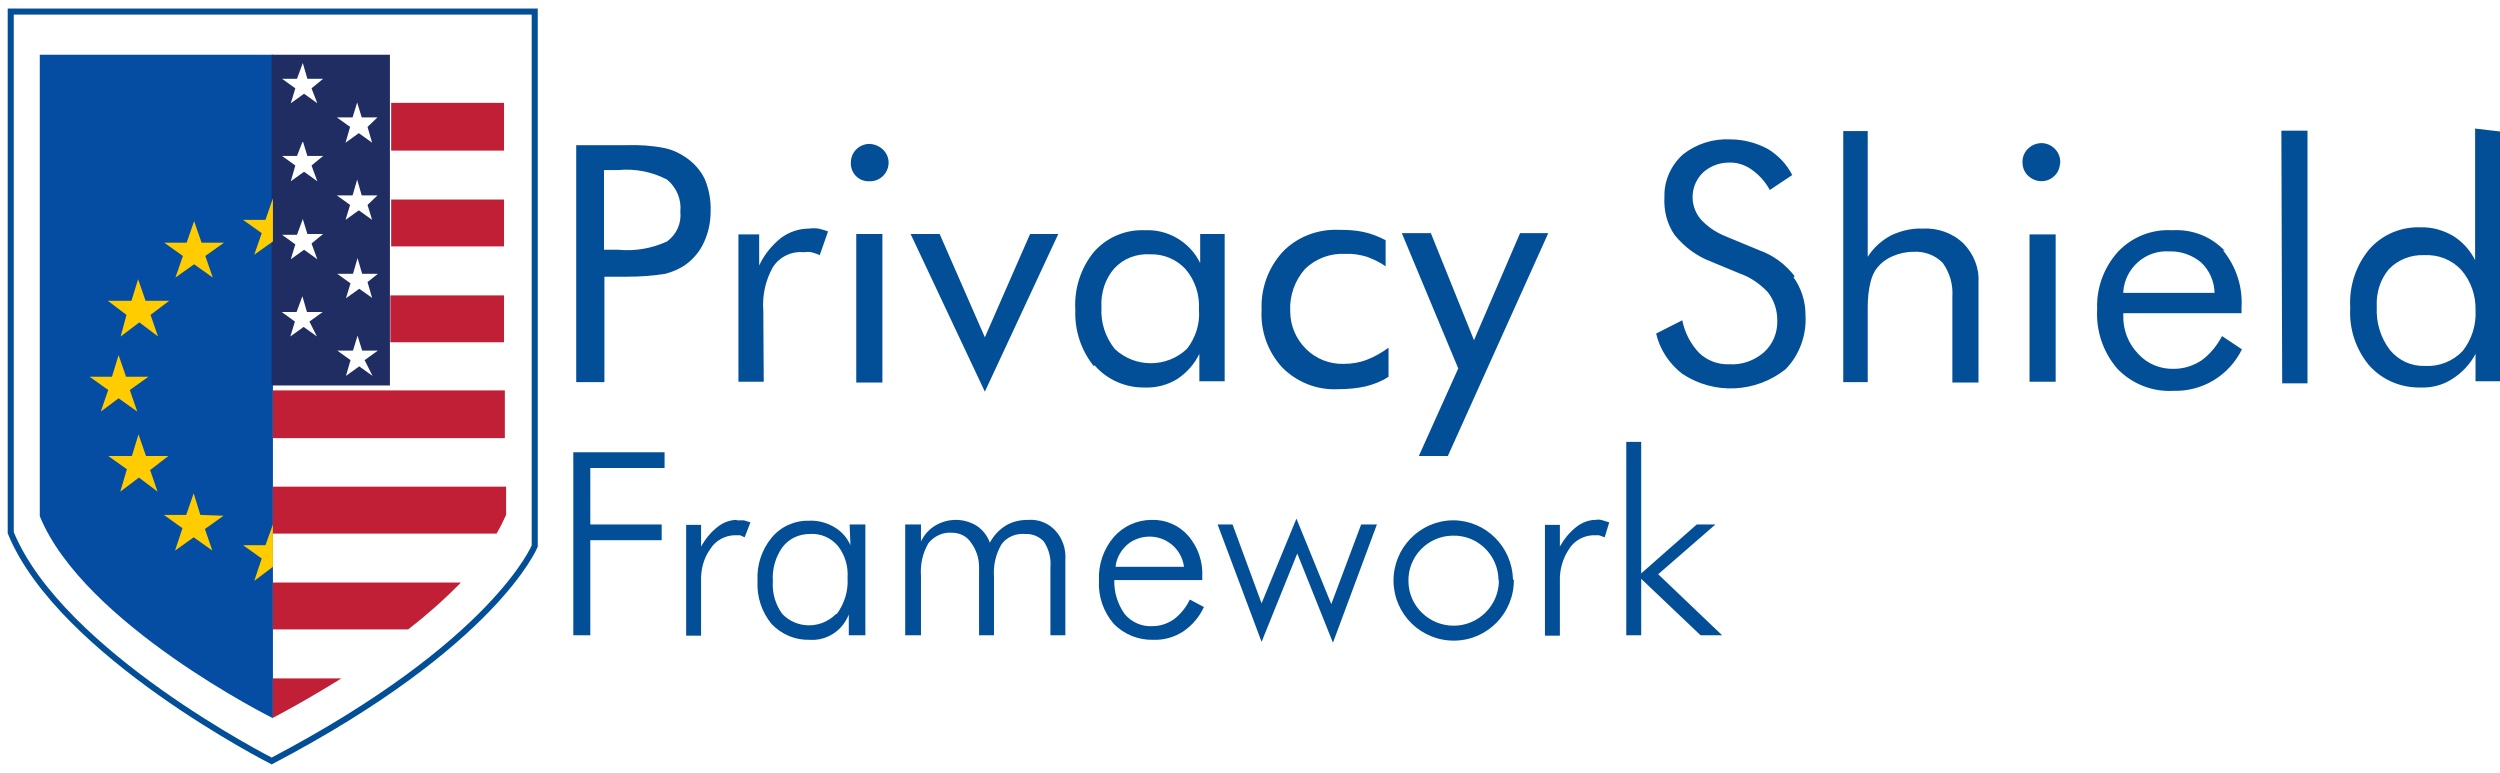
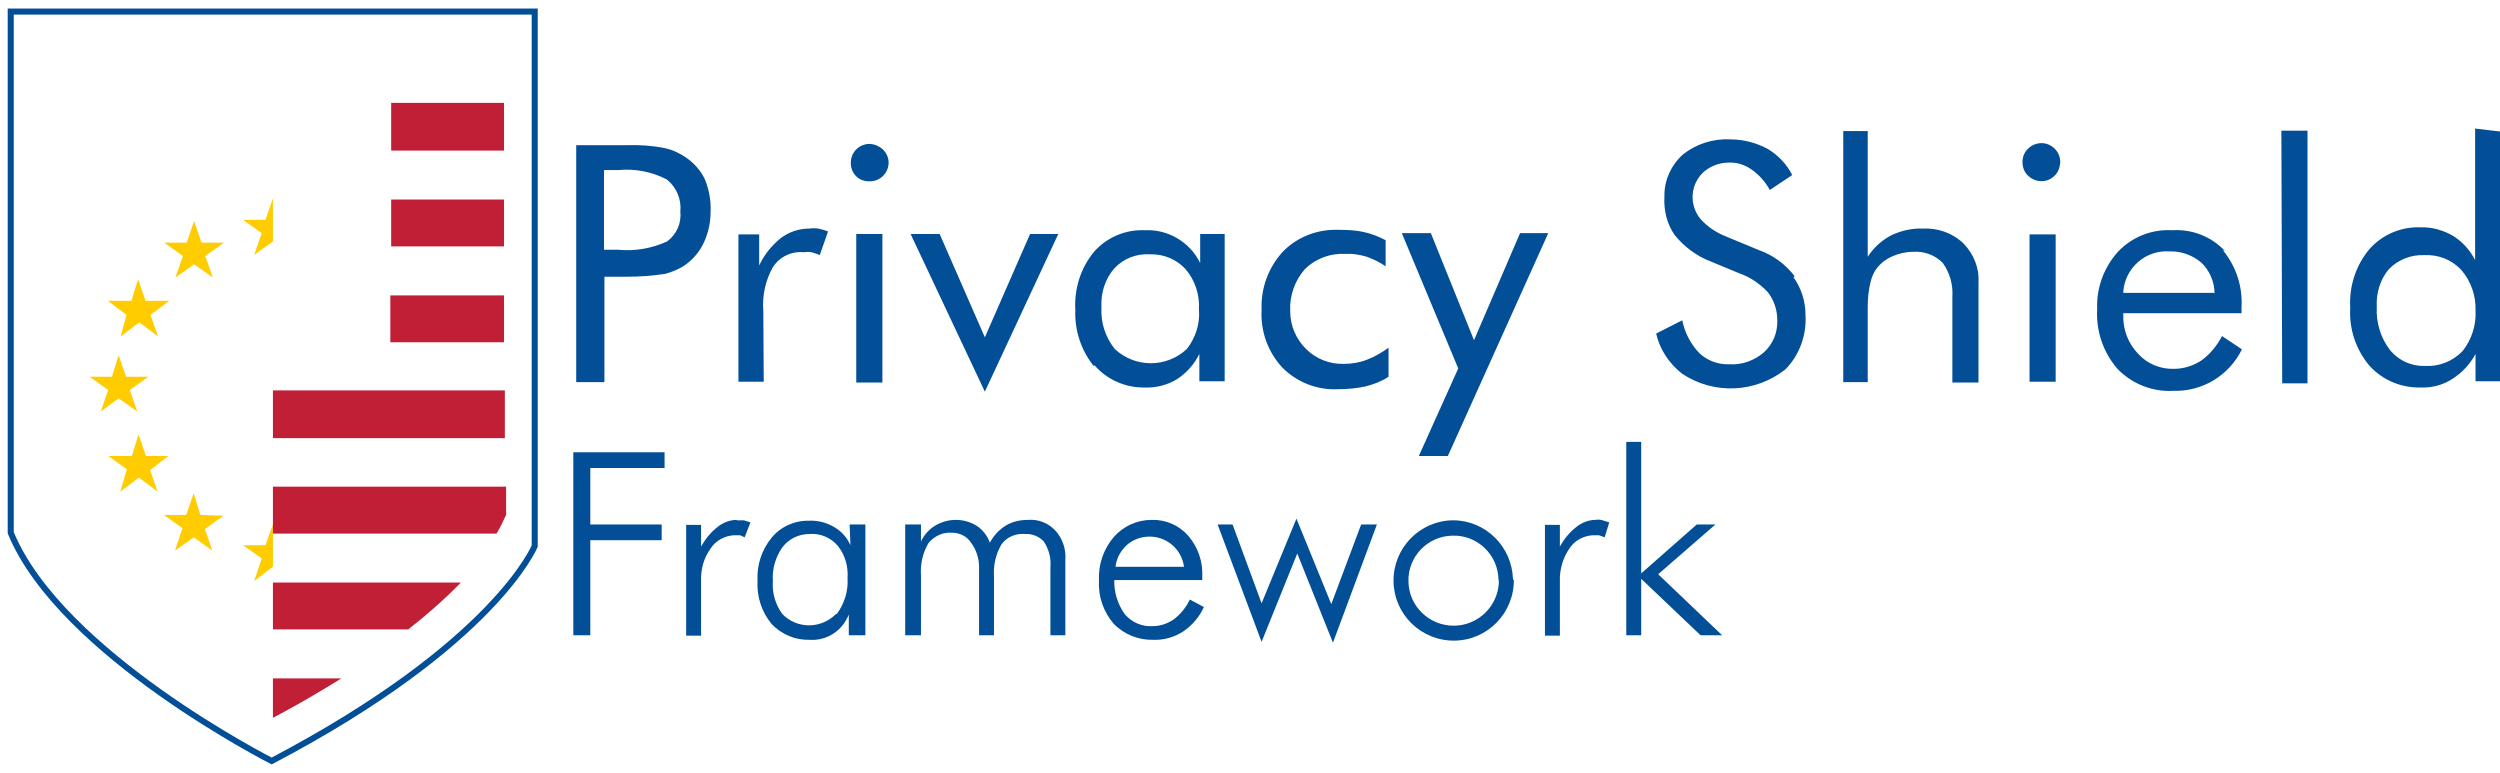
<svg xmlns="http://www.w3.org/2000/svg" width="233px" height="72px" viewBox="0 0 233 72" version="1.1">
  <title>privacy-shield-logo-vector</title>
  <desc>Created with Sketch.</desc>
  <g id="Security-&amp;-Compliance" stroke="none" stroke-width="1" fill="none" fill-rule="evenodd">
    <g id="Security-and-Compliance" transform="translate(-605, -3341)">
      <g id="privacy-shield-logo-vector" transform="translate(606, 3342)">
        <path d="M78.184,47.878 L79.653,47.878 L79.653,58.204 L78.107,58.204 L78.107,56.271 C77.527,57.779 76.057,58.746 74.433,58.63 C73.119,58.669 71.843,58.127 70.915,57.16 C69.987,56.039 69.523,54.608 69.6,53.138 C69.523,51.669 69.987,50.238 70.915,49.116 C71.765,48.072 73.08,47.492 74.433,47.53 C75.245,47.492 76.096,47.724 76.792,48.149 C77.449,48.536 77.952,49.116 78.261,49.812 L78.184,47.878 Z M77.991,52.867 C78.068,51.785 77.759,50.74 77.101,49.89 C76.444,49.116 75.477,48.691 74.472,48.768 C73.467,48.768 72.539,49.193 71.92,50.006 C71.263,50.934 70.953,52.055 71.031,53.177 C70.953,54.26 71.263,55.343 71.92,56.232 C73.273,57.624 75.477,57.624 76.869,56.271 C76.869,56.271 76.908,56.232 76.908,56.232 L76.985,56.232 C77.72,55.227 78.068,54.066 77.991,52.867 Z M78.803,34.652 L81.239,34.652 L81.239,20.807 L78.803,20.807 L78.803,34.652 Z M80.117,12.414 C79.151,12.376 78.339,13.11 78.3,14.077 C78.3,14.116 78.3,14.155 78.3,14.155 C78.261,15.083 78.957,15.856 79.885,15.895 C79.963,15.895 80.001,15.895 80.079,15.895 L80.156,15.895 C81.084,15.856 81.819,15.083 81.819,14.155 C81.819,13.691 81.625,13.265 81.277,12.917 C80.929,12.608 80.543,12.453 80.117,12.414 Z M70.141,28 C70.025,26.569 70.335,25.138 71.031,23.901 C71.649,22.934 72.771,22.392 73.931,22.508 C74.163,22.47 74.395,22.47 74.627,22.508 C74.897,22.586 75.168,22.663 75.4,22.779 L76.173,20.575 C75.903,20.459 75.593,20.381 75.284,20.304 C74.975,20.265 74.704,20.265 74.395,20.304 C73.467,20.304 72.539,20.613 71.765,21.193 C70.915,21.89 70.219,22.74 69.755,23.746 L69.755,20.845 L67.821,20.845 L67.821,34.575 L70.18,34.575 L70.141,28 Z M94.811,47.453 C94.076,47.453 93.341,47.608 92.723,47.994 C92.104,48.381 91.601,48.923 91.253,49.58 C91.021,48.923 90.596,48.381 90.016,47.994 C89.436,47.646 88.779,47.453 88.083,47.453 C87.387,47.453 86.729,47.646 86.149,47.994 C85.569,48.343 85.105,48.884 84.835,49.464 L84.835,47.878 L83.365,47.878 L83.365,58.204 L84.835,58.204 L84.835,52.674 C84.757,51.591 84.989,50.547 85.531,49.619 C86.072,48.961 86.884,48.575 87.735,48.652 C88.431,48.652 89.088,48.961 89.475,49.541 C89.977,50.199 90.248,51.011 90.248,51.823 L90.248,58.204 L91.64,58.204 L91.64,52.79 C91.563,51.707 91.795,50.663 92.336,49.735 C92.839,49.039 93.689,48.691 94.54,48.768 C95.197,48.729 95.855,49 96.28,49.464 C96.744,50.16 96.976,51.011 96.899,51.823 L96.899,58.204 L98.291,58.204 L98.291,51.204 C98.368,50.238 98.059,49.232 97.401,48.497 C96.744,47.762 95.816,47.376 94.811,47.453 L94.811,47.453 Z M62.949,23.63 C62.369,24.055 61.712,24.326 61.016,24.519 C59.817,24.713 58.619,24.79 57.42,24.79 L55.332,24.79 L55.332,34.613 L52.703,34.613 L52.703,12.53 L57.42,12.53 C58.58,12.492 59.779,12.569 60.939,12.801 C61.673,12.956 62.331,13.265 62.949,13.691 C63.684,14.193 64.303,14.89 64.689,15.702 C65.076,16.63 65.269,17.674 65.231,18.68 C65.231,19.685 65.037,20.652 64.612,21.58 C64.264,22.354 63.684,23.088 62.949,23.63 Z M62.408,18.718 C62.524,17.597 62.06,16.475 61.171,15.74 C59.779,15.006 58.193,14.696 56.608,14.851 L55.293,14.851 L55.293,22.276 L56.608,22.276 C58.155,22.431 59.74,22.16 61.171,21.503 C62.06,20.845 62.524,19.801 62.408,18.718 Z M67.667,47.453 C67.048,47.453 66.429,47.685 65.927,48.072 C65.269,48.575 64.767,49.193 64.341,49.928 L64.341,47.917 L62.949,47.917 L62.949,58.243 L64.341,58.243 L64.341,53.177 C64.303,52.094 64.573,51.011 65.231,50.122 C65.695,49.387 66.545,48.923 67.435,48.884 L67.976,48.884 L68.401,49.077 L68.943,47.685 L68.324,47.492 L67.667,47.492 L67.667,47.453 Z M97.633,20.807 L95.004,20.807 L90.789,30.436 L86.575,20.807 L83.868,20.807 L90.789,35.503 L97.633,20.807 Z M131.235,41.497 L133.941,41.497 L143.299,20.729 L140.669,20.729 L136.377,30.707 L132.356,20.729 L129.649,20.729 L134.908,33.337 L131.235,41.497 Z M52.432,58.204 L54.017,58.204 L54.017,49.348 L60.668,49.348 L60.668,47.878 L54.017,47.878 L54.017,42.619 L60.939,42.619 L60.939,41.149 L52.432,41.149 L52.432,58.204 Z M147.707,47.453 C147.088,47.453 146.469,47.685 145.967,48.072 C145.309,48.575 144.807,49.193 144.381,49.928 L144.381,47.917 L142.989,47.917 L142.989,58.243 L144.381,58.243 L144.381,53.177 C144.343,52.094 144.652,51.011 145.271,50.122 C145.735,49.387 146.585,48.923 147.475,48.884 L148.016,48.884 L148.557,49.077 L148.983,47.685 L148.364,47.492 C148.093,47.414 147.9,47.414 147.707,47.453 L147.707,47.453 Z M188.036,12.84 C187.688,13.149 187.495,13.613 187.495,14.077 C187.495,14.58 187.649,15.044 188.036,15.392 C188.732,16.05 189.815,16.05 190.472,15.392 C190.82,15.083 190.975,14.619 191.013,14.155 C191.052,13.188 190.279,12.376 189.312,12.337 C188.848,12.337 188.384,12.492 188.036,12.84 L188.036,12.84 Z M178.176,20.304 C177.171,20.265 176.204,20.497 175.276,20.923 C174.387,21.387 173.613,22.083 173.072,22.934 L173.072,11.215 L170.791,11.215 L170.791,34.613 L173.072,34.613 L173.072,27.613 C173.072,26.801 173.149,26.028 173.343,25.254 C173.459,24.79 173.652,24.326 173.961,23.939 C174.348,23.475 174.812,23.127 175.353,22.895 C175.972,22.624 176.629,22.47 177.287,22.47 C178.331,22.392 179.375,22.779 180.071,23.514 C180.728,24.442 181.037,25.525 180.96,26.685 L180.96,34.652 L183.396,34.652 L183.396,25.293 C183.473,23.939 182.932,22.663 182.004,21.696 C180.96,20.691 179.568,20.227 178.176,20.304 Z M188.152,34.575 L190.588,34.575 L190.588,20.845 L188.152,20.845 L188.152,34.575 Z M206.171,22.315 C207.408,23.823 208.027,25.718 207.911,27.652 L207.911,28.193 L196.891,28.193 L196.891,28.387 C196.852,29.74 197.355,31.017 198.283,31.983 C199.133,32.912 200.332,33.414 201.608,33.376 C202.497,33.376 203.387,33.105 204.16,32.602 C204.972,32.022 205.629,31.21 206.093,30.32 L207.949,31.558 C206.751,33.994 204.276,35.503 201.569,35.425 C199.597,35.541 197.664,34.768 196.311,33.337 C194.996,31.79 194.339,29.818 194.455,27.807 C194.377,25.834 195.073,23.939 196.388,22.47 C197.703,21.077 199.559,20.343 201.453,20.459 C203.309,20.343 205.088,21.039 206.364,22.392 L206.171,22.315 Z M205.397,26.26 C205.359,25.215 204.933,24.21 204.16,23.475 C203.348,22.779 202.265,22.392 201.183,22.431 C198.979,22.276 197.045,23.978 196.891,26.182 C196.891,26.221 196.891,26.26 196.891,26.298 L205.397,26.298 L205.397,26.26 Z M211.7,34.729 L214.059,34.729 L214.059,11.177 L211.623,11.177 L211.7,34.729 Z M232,11.254 L232,34.536 L229.719,34.536 L229.719,31.983 C229.216,32.95 228.443,33.762 227.515,34.343 C226.664,34.884 225.659,35.155 224.615,35.116 C222.759,35.155 221.019,34.42 219.781,33.028 C218.544,31.519 217.925,29.624 218.041,27.691 C217.925,25.718 218.544,23.785 219.781,22.276 C220.98,20.884 222.759,20.11 224.615,20.188 C225.659,20.149 226.703,20.459 227.592,20.961 C228.481,21.503 229.216,22.315 229.68,23.243 L229.68,10.983 L232,11.254 Z M229.719,27.923 C229.757,26.53 229.293,25.215 228.404,24.171 C227.515,23.204 226.239,22.702 224.885,22.779 C223.687,22.74 222.488,23.204 221.637,24.094 C220.825,25.061 220.439,26.337 220.516,27.613 C220.439,29.044 220.864,30.475 221.753,31.635 C222.565,32.602 223.725,33.144 225.001,33.105 C226.316,33.182 227.592,32.68 228.52,31.713 C229.371,30.63 229.796,29.276 229.719,27.923 Z M158.881,47.878 L157.141,47.878 L151.96,52.442 L151.96,40.182 L150.568,40.182 L150.568,58.204 L151.96,58.204 L151.96,52.945 L157.489,58.204 L159.5,58.204 L153.545,52.519 L158.881,47.878 Z M123.076,55.304 L119.828,47.337 L116.58,55.227 L113.873,47.878 L112.481,47.878 L116.58,58.823 L119.905,50.586 L123.231,58.901 L127.329,47.878 L125.86,47.878 L123.076,55.304 Z M124.236,32.912 C122.921,32.95 121.645,32.448 120.717,31.519 C119.789,30.591 119.248,29.354 119.248,28 C119.171,26.569 119.673,25.138 120.64,24.055 C121.645,23.088 122.999,22.586 124.391,22.663 C125.087,22.624 125.744,22.74 126.401,22.934 C127.02,23.166 127.6,23.436 128.141,23.823 L128.141,21.387 C127.484,21.039 126.788,20.768 126.053,20.613 C125.319,20.459 124.545,20.42 123.772,20.42 C121.8,20.343 119.867,21.077 118.513,22.508 C117.199,23.978 116.503,25.873 116.58,27.845 C116.464,29.856 117.16,31.79 118.513,33.26 C119.905,34.652 121.8,35.387 123.772,35.271 C124.623,35.271 125.473,35.193 126.324,35 C127.059,34.807 127.793,34.536 128.412,34.11 L128.412,31.403 C127.793,31.867 127.097,32.254 126.401,32.525 C125.705,32.796 124.971,32.912 124.236,32.912 Z M166.267,24.751 C165.416,23.63 164.256,22.779 162.941,22.315 L159.771,21 C158.92,20.652 158.108,20.11 157.489,19.414 C156.407,18.099 156.523,16.204 157.76,15.044 C158.417,14.464 159.268,14.155 160.119,14.155 C160.853,14.116 161.588,14.348 162.207,14.773 C162.941,15.276 163.521,15.934 163.947,16.707 L166.035,15.315 C165.532,14.309 164.72,13.459 163.753,12.878 C162.671,12.298 161.472,11.989 160.235,11.989 C158.649,11.912 157.103,12.414 155.865,13.381 C154.744,14.387 154.087,15.818 154.125,17.326 C154.048,18.602 154.357,19.878 155.092,20.923 C155.981,22.006 157.103,22.856 158.417,23.359 L161.124,24.481 C162.129,24.829 163.019,25.448 163.753,26.221 C164.333,26.956 164.643,27.884 164.643,28.851 C164.681,29.972 164.256,31.055 163.405,31.829 C162.516,32.602 161.356,33.028 160.157,32.95 C159.113,32.989 158.108,32.602 157.373,31.906 C156.561,31.055 156.02,30.011 155.788,28.851 L153.352,30.088 C153.7,31.597 154.589,32.912 155.788,33.84 C158.765,35.812 162.632,35.619 165.416,33.414 C166.731,32.061 167.388,30.204 167.272,28.348 C167.272,27.072 166.885,25.873 166.151,24.829 L166.267,24.751 Z M109.891,54.878 L111.205,55.575 C110.78,56.503 110.123,57.276 109.272,57.856 C108.421,58.398 107.455,58.669 106.488,58.63 C105.096,58.669 103.781,58.127 102.815,57.16 C101.848,56.039 101.345,54.608 101.423,53.138 C101.345,51.63 101.848,50.16 102.815,49.039 C103.704,48.033 104.98,47.453 106.333,47.453 C107.648,47.414 108.885,47.956 109.736,48.923 C110.664,50.006 111.128,51.359 111.051,52.79 L111.051,53.061 L102.853,53.061 C102.815,54.182 103.163,55.304 103.82,56.232 C104.477,57.006 105.444,57.431 106.449,57.354 C107.145,57.354 107.803,57.122 108.383,56.735 C109.04,56.232 109.543,55.613 109.891,54.878 L109.891,54.878 Z M103.047,51.823 L109.349,51.823 C109.117,50.044 107.493,48.807 105.715,49.039 C105.135,49.116 104.555,49.348 104.091,49.735 C103.472,50.276 103.047,51.011 102.969,51.823 L103.047,51.823 Z M140.089,53.022 C140.128,56.116 137.653,58.669 134.56,58.707 C131.467,58.746 128.915,56.271 128.876,53.177 C128.837,50.083 131.312,47.53 134.405,47.492 C134.444,47.492 134.444,47.492 134.483,47.492 C137.499,47.53 139.935,49.967 140.012,53.022 L140.089,53.022 Z M138.659,53.022 C138.62,50.702 136.687,48.845 134.367,48.923 C132.047,48.961 130.191,50.895 130.268,53.215 C130.307,55.497 132.201,57.315 134.483,57.315 C136.803,57.315 138.697,55.42 138.697,53.099 C138.659,53.099 138.659,53.061 138.659,53.022 Z M100.959,33.144 C99.76,31.674 99.141,29.779 99.219,27.884 C99.103,25.912 99.721,23.978 100.959,22.47 C102.157,21.116 103.897,20.381 105.676,20.459 C107.841,20.343 109.891,21.541 110.857,23.514 L110.857,20.807 L113.139,20.807 L113.139,34.536 L110.78,34.536 L110.78,31.983 C110.316,32.95 109.581,33.762 108.692,34.343 C107.803,34.884 106.759,35.155 105.715,35.116 C103.897,35.155 102.157,34.381 100.997,33.028 L100.959,33.144 Z M101.655,27.652 C101.577,29.044 102.003,30.398 102.892,31.519 C104.787,33.298 107.725,33.298 109.62,31.519 C110.432,30.475 110.857,29.16 110.741,27.845 C110.819,26.492 110.393,25.138 109.504,24.094 C108.653,23.166 107.455,22.663 106.179,22.702 C104.941,22.624 103.704,23.088 102.853,24.017 C102.003,24.983 101.577,26.298 101.655,27.652 Z" id="Shape" fill="#024F98" fill-rule="nonzero" />
        <path d="M0,0.077 L48.836,0.077 L48.836,49.89 C48.836,49.89 45.163,58.978 24.321,69.923 C24.321,69.923 4.64,59.945 0,48.652 C0,48.652 0,0.077 0,0.077 Z" id="Path" stroke="#024F98" stroke-width="0.566" />
-         <path d="M2.707,4.099 L2.707,47.105 C6.805,57.16 24.437,65.939 24.437,65.939 L24.437,4.099 L2.707,4.099 Z" id="Path" fill="#054DA2" fill-rule="nonzero" />
-         <path d="M24.321,4.099 L24.321,34.923 L35.341,34.923 L35.341,4.099 L24.321,4.099 L24.321,4.099 Z M28.536,30.359 L27.299,29.47 L26.061,30.359 L26.487,28.967 L25.249,28.077 L26.641,28.077 L27.183,26.608 L27.608,28.077 L29.077,28.077 L27.84,28.967 L28.536,30.359 Z M28.033,21.696 L28.575,23.166 L27.337,22.276 L26.1,23.166 L26.525,21.773 L25.288,20.884 L26.68,20.884 L27.221,19.414 L27.647,20.807 L29.116,20.807 L28.033,21.696 Z M28.033,14.425 L28.575,15.895 L27.337,15.006 L26.1,15.895 L26.525,14.425 L25.288,13.536 L26.68,13.536 L27.221,12.144 L27.647,13.536 L29.116,13.536 L28.033,14.425 Z M28.033,7.232 L28.575,8.624 L27.337,7.735 L26.1,8.624 L26.525,7.232 L25.288,6.343 L26.68,6.343 L27.221,4.873 L27.647,6.343 L29.116,6.343 L28.033,7.232 Z M33.717,34.033 L32.48,33.144 L31.243,34.033 L31.668,32.564 L30.431,31.674 L31.9,31.674 L32.325,30.282 L32.751,31.674 L34.22,31.674 L32.983,32.564 L33.717,34.033 Z M33.253,25.293 L33.679,26.762 L32.48,25.912 L31.243,26.801 L31.668,25.409 L30.431,24.519 L31.9,24.519 L32.325,23.05 L32.751,24.519 L34.22,24.519 L33.253,25.293 Z M33.253,18.099 L33.679,19.492 L32.441,18.602 L31.204,19.492 L31.629,18.099 L30.392,17.21 L31.861,17.21 L32.287,15.74 L32.712,17.21 L34.181,17.21 L33.253,18.099 Z M33.253,10.829 L33.679,12.298 L32.441,11.409 L31.204,12.298 L31.629,10.829 L30.392,9.939 L31.861,9.939 L32.287,8.547 L32.712,9.939 L34.181,9.939 L33.253,10.829 Z" id="Shape" fill="#202D62" fill-rule="nonzero" />
        <path d="M17.787,21.619 L19.875,21.619 L18.135,22.856 L18.831,24.867 L17.091,23.63 L15.351,24.867 L16.047,22.856 L14.307,21.619 L16.395,21.619 L17.091,19.608 L17.787,21.619 Z M10.247,30.359 L11.987,29.044 L13.727,30.359 L13.031,28.348 L14.771,27.033 L12.567,27.033 L11.871,25.022 L11.252,27.033 L9.048,27.033 L10.788,28.348 L10.247,30.359 Z M10.053,36.122 L11.793,37.359 L11.097,35.348 L12.837,34.11 L10.749,34.11 L10.053,32.099 L9.435,34.11 L7.347,34.11 L9.087,35.348 L8.391,37.359 L10.053,36.122 Z M14.693,41.497 L12.605,41.497 L11.909,39.486 L11.291,41.497 L9.087,41.497 L10.827,42.735 L10.208,44.823 L11.948,43.508 L13.688,44.823 L12.992,42.812 L14.693,41.497 Z M17.671,46.989 L17.052,44.978 L16.356,46.989 L14.268,46.989 L16.008,48.227 L15.312,50.315 L17.052,49.077 L18.792,50.315 L18.096,48.304 L19.836,47.066 L17.671,46.989 Z M23.741,19.492 L21.653,19.492 L23.393,20.729 L22.697,22.74 L24.437,21.503 L24.437,17.481 L23.741,19.492 Z M23.741,49.812 L21.653,49.812 L23.393,51.05 L22.697,53.138 L24.437,51.823 L24.437,47.878 L23.741,49.812 Z" id="Shape" fill="#FFCC00" fill-rule="nonzero" />
        <path d="M35.38,30.901 L35.38,26.53 L45.975,26.53 L45.975,30.901 L35.38,30.901 Z M45.975,13.033 L45.975,8.586 L35.457,8.586 L35.457,13.033 L45.975,13.033 Z M24.437,62.227 L24.437,65.901 C24.437,65.901 27.144,64.508 30.817,62.227 L24.437,62.227 Z M24.437,48.729 L45.279,48.729 C45.627,48.149 45.897,47.569 46.168,46.989 L46.168,44.359 L24.437,44.359 L24.437,39.834 L46.052,39.834 L46.052,35.387 L24.437,35.387 L24.437,34.807 L24.437,48.729 Z M45.975,21.967 L45.975,17.597 L35.457,17.597 L35.457,21.967 L45.975,21.967 Z M24.437,53.293 L24.437,57.663 L37.043,57.663 C38.783,56.309 40.407,54.878 41.953,53.293 L24.437,53.293 Z" id="Shape" fill="#C01F35" fill-rule="nonzero" />
      </g>
    </g>
  </g>
</svg>